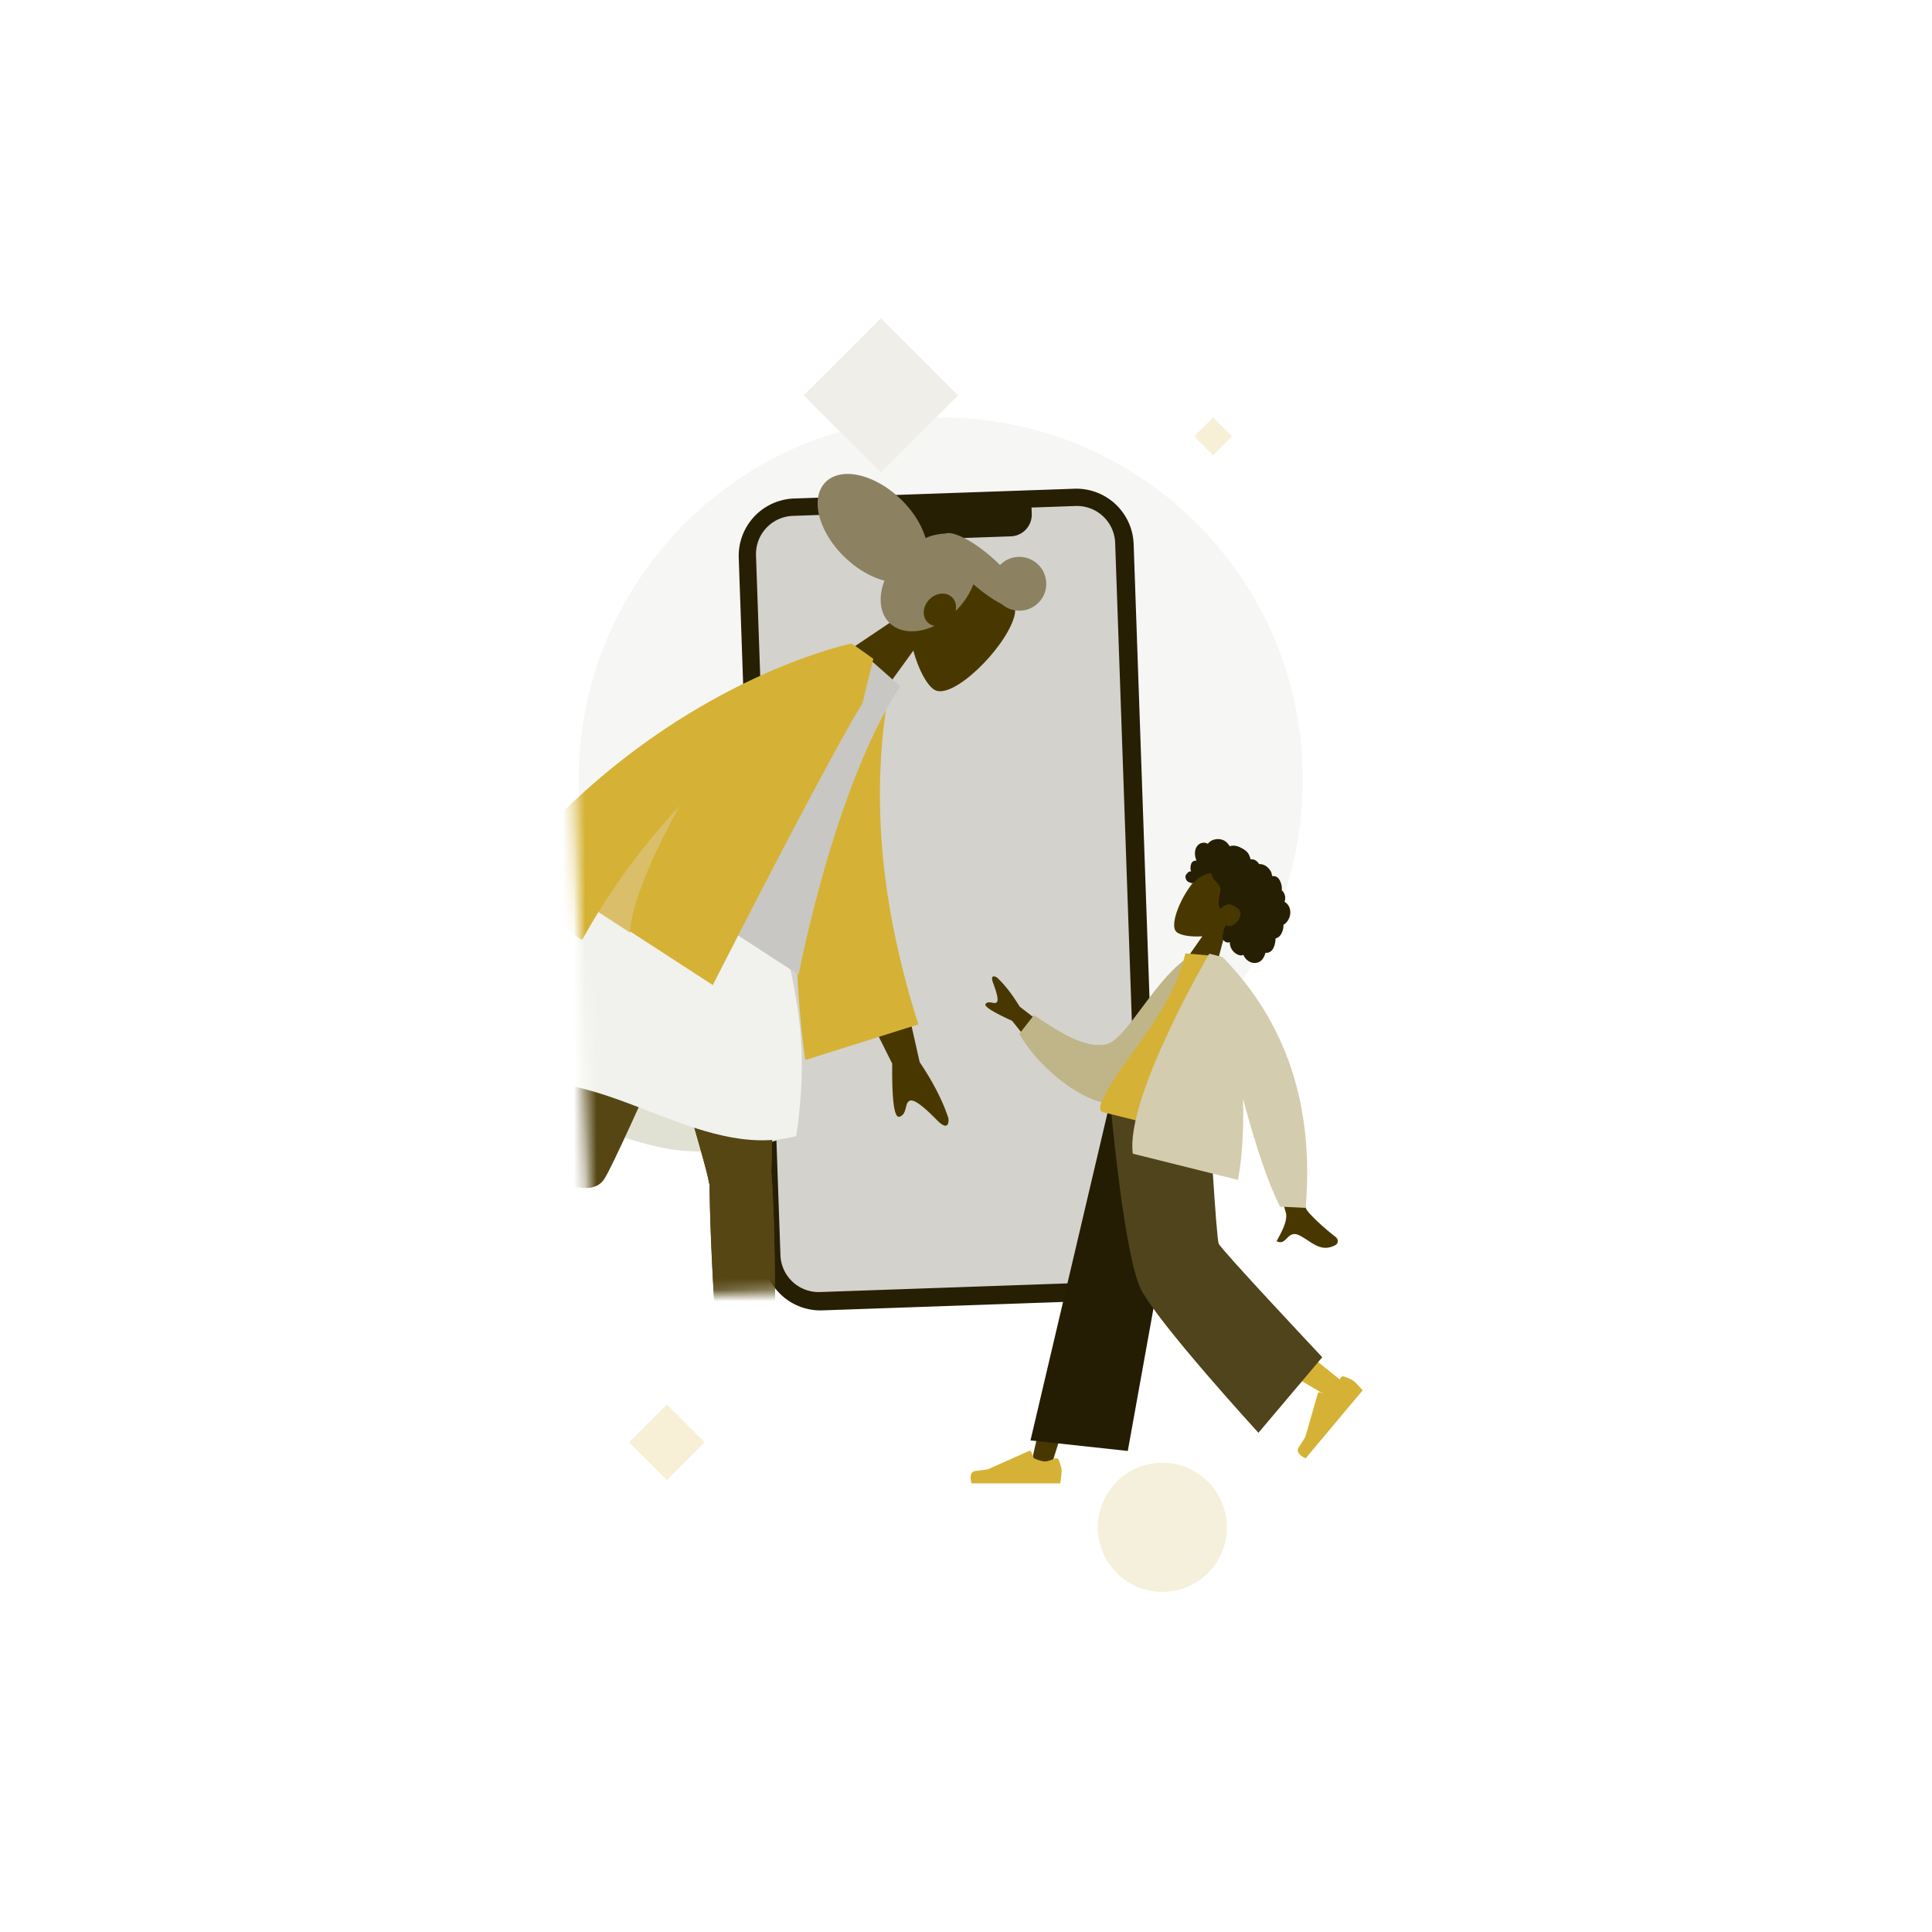
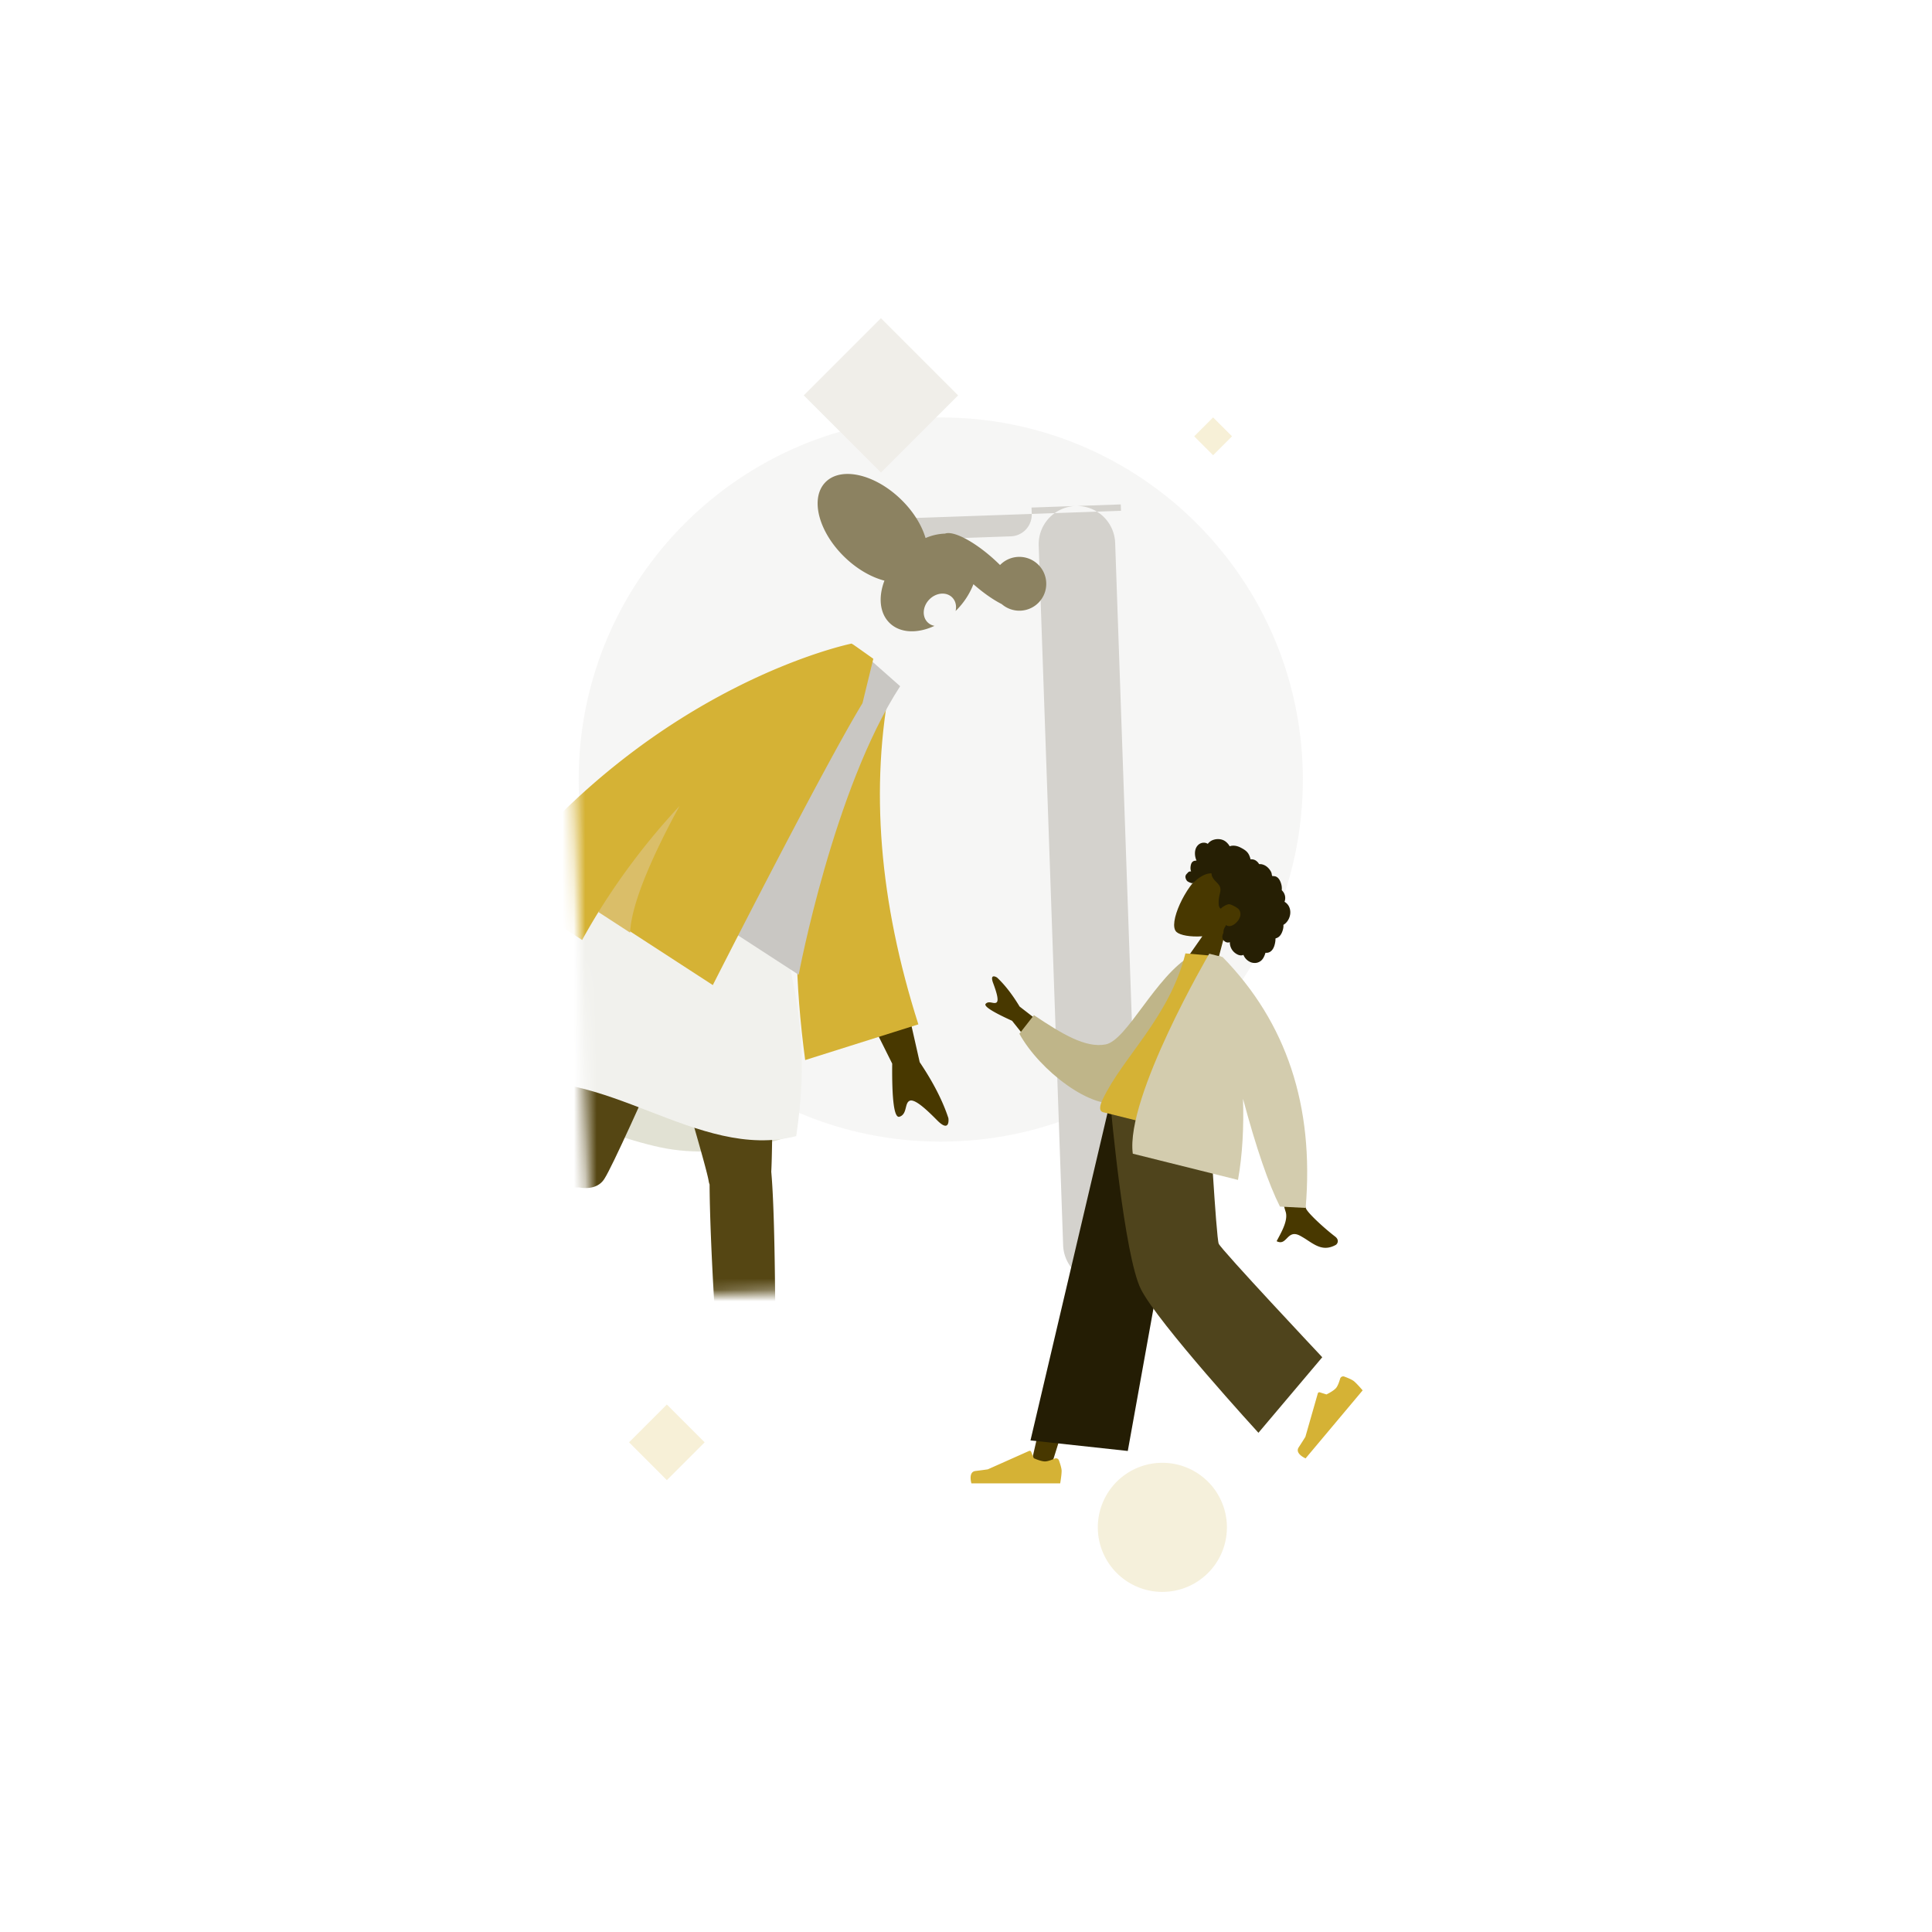
<svg xmlns="http://www.w3.org/2000/svg" width="170" height="170" fill="none">
  <g opacity=".2">
    <path d="M82.78 100.454c17.596 0 31.86-14.265 31.86-31.862 0-17.596-14.264-31.86-31.86-31.86-17.597 0-31.862 14.264-31.862 31.86 0 17.597 14.265 31.862 31.861 31.862z" fill="#D4D2CD" />
    <path d="M102.172 140.073a5.68 5.68 0 100-11.358 5.68 5.68 0 000 11.358z" fill="#CFB34C" />
    <path fill-rule="evenodd" clip-rule="evenodd" d="M77.516 28l6.79 6.79-6.79 6.79-6.79-6.79 6.79-6.79z" fill="#B3AB90" />
    <path fill-rule="evenodd" clip-rule="evenodd" d="M58.676 123.588l3.325 3.325-3.325 3.325-3.324-3.325 3.324-3.325zm48.068-86.857l1.663 1.662-1.663 1.663-1.662-1.663 1.662-1.662z" fill="#D5B235" />
  </g>
-   <path fill-rule="evenodd" clip-rule="evenodd" d="M69.873 43.864l24.657-.86a5.05 5.05 0 015.222 4.87l2.142 61.343a5.05 5.05 0 01-4.87 5.223l-24.656.861a5.05 5.05 0 01-5.223-4.87l-2.142-61.344a5.05 5.05 0 014.87-5.223z" fill="#261F04" />
-   <path fill-rule="evenodd" clip-rule="evenodd" d="M73.761 45.815a1.908 1.908 0 001.918 1.84h.055l13.21-.462a1.908 1.908 0 001.842-1.918l-.001-.055-.02-.56 3.878-.136a3.366 3.366 0 013.482 3.247l2.15 61.568a3.365 3.365 0 01-3.247 3.481l-24.875.869a3.366 3.366 0 01-3.481-3.247l-2.15-61.568a3.366 3.366 0 013.246-3.481l3.974-.14.02.562z" fill="#D4D2CD" />
+   <path fill-rule="evenodd" clip-rule="evenodd" d="M73.761 45.815a1.908 1.908 0 001.918 1.84h.055l13.21-.462a1.908 1.908 0 001.842-1.918l-.001-.055-.02-.56 3.878-.136a3.366 3.366 0 013.482 3.247l2.15 61.568a3.365 3.365 0 01-3.247 3.481a3.366 3.366 0 01-3.481-3.247l-2.15-61.568a3.366 3.366 0 013.246-3.481l3.974-.14.02.562z" fill="#D4D2CD" />
  <path fill-rule="evenodd" clip-rule="evenodd" d="M105.796 82.386c-1.045.075-1.949-.092-2.269-.375-.803-.71.835-4.135 2.23-5.103 1.394-.969 5.367.323 4.207 3.06-.403.949-1.205 1.57-2.114 1.949l-1.402 5.272-2.962-1.509 2.31-3.294z" fill="#483800" />
  <path fill-rule="evenodd" clip-rule="evenodd" d="M105.39 74.391a.718.718 0 01.68-.226.67.67 0 01.174.068c.019.01.022.02.038.01.012-.007.025-.032.034-.043a1.013 1.013 0 01.475-.308c.265-.082.564-.08.822.024.141.058.265.148.37.257.055.057.105.118.151.181.014.02.052.097.072.104.023.007.092-.023.115-.028.292-.054.584.015.844.15.295.153.571.312.726.618a1.823 1.823 0 01.138.375c.008.038 0 .045.041.042a.689.689 0 01.439.112c.077.052.144.118.204.189.02.024.057.099.085.113.027.014.106.004.14.007.18.022.351.091.498.199.151.11.279.259.373.42a.721.721 0 01.092.246c.006.038.01.077.019.115.006.022.025.051.022.074.002-.014.223.01.242.014a.55.55 0 01.273.152c.142.143.225.344.28.535a1.394 1.394 0 01.053.447c-.001.023-.007.05-.004.073.004.03.014.036.037.06.114.12.2.268.24.43a.938.938 0 01-.016.495c-.002.01-.02.046-.017.053.004.01.033.022.043.028a1.06 1.06 0 01.257.243c.178.24.236.548.193.84-.046.306-.2.604-.435.808a.892.892 0 01-.122.088c-.026.016-.031.014-.034.043-.004.033.002.07.001.102a1.317 1.317 0 01-.052.318c-.049.17-.117.34-.226.48a.712.712 0 01-.351.253c-.012.004-.026.005-.038.01-.027.014-.022-.006-.029.03-.01.05-.005.106-.01.157a2.225 2.225 0 01-.095.469c-.063.196-.166.386-.336.508a.602.602 0 01-.376.113c-.022 0-.048-.008-.065.005-.018.014-.024.059-.032.081-.067.197-.152.397-.299.55a.86.86 0 01-.513.253c-.375.046-.745-.156-.962-.456a1.11 1.11 0 01-.137-.253c-.274.135-.604-.042-.81-.225a1.182 1.182 0 01-.387-.894c-.303.132-.658-.142-.662-.454 0-.077.015-.153.04-.225.013-.038.034-.072.048-.11.019-.046.011-.105.016-.157a.814.814 0 01.078-.29c.024-.048.054-.091.082-.136.026-.04.034-.086.049-.131a.631.631 0 00.255.092.528.528 0 00.251-.036c.176-.062.327-.184.455-.317.281-.291.449-.727.198-1.093-.116-.171-.601-.417-.816-.472-.225-.057-.682.273-.715.309-.02.022-.033.056-.066.061-.072.012-.125-.099-.147-.15a.797.797 0 01-.05-.287 2.856 2.856 0 01.053-.633c.032-.16.08-.316.098-.478a.723.723 0 00-.089-.465c-.094-.153-.228-.277-.352-.406a1.253 1.253 0 01-.296-.435.649.649 0 01-.03-.114c-.005-.031.001-.082-.016-.109-.027-.042-.112-.012-.156-.008-.216.02-.425.095-.615.197a2.831 2.831 0 00-.517.345c-.12.102-.239.252-.388.31-.067.026-.396-.106-.477-.2a.651.651 0 01-.14-.344.38.38 0 01.084-.235c.032-.04.071-.073.103-.111.027-.033.052-.064.087-.088a.29.29 0 01.227-.047.861.861 0 01-.054-.325c.005-.115.025-.247.067-.355a.424.424 0 01.172-.214c.086-.05.196-.057.292-.066a1.51 1.51 0 01-.127-.456c-.036-.307.016-.643.233-.876z" fill="#261F04" />
  <path fill-rule="evenodd" clip-rule="evenodd" d="M103.805 97.414l-6.8 17.209-4.56 14.549h-1.8l7.248-31.758h5.912z" fill="#483800" />
-   <path fill-rule="evenodd" clip-rule="evenodd" d="M105.173 97.414c.072 6.047 1.128 14.189 1.297 14.566.169.377 11.647 9.588 11.647 9.588l-1.24 1.327s-13.544-7.897-14.17-8.95c-.627-1.053-2.667-10.745-4.306-16.53h6.772z" fill="#D5B235" />
  <path fill-rule="evenodd" clip-rule="evenodd" d="M117.919 121.318a.28.28 0 01.361-.193c.278.102.685.266.865.417.287.241.757.799.757.799l-5.022 5.985s-.967-.414-.607-.968c.361-.554.59-.928.59-.928l1.094-3.823a.14.14 0 01.175-.094l.584.186s.608-.284.852-.575c.148-.177.275-.545.351-.806zm-25.121 7.027a.281.281 0 01.38.153c.1.278.236.695.236.931 0 .374-.125 1.093-.125 1.093h-7.813s-.305-1.007.352-1.087c.656-.08 1.09-.145 1.09-.145l3.631-1.619a.139.139 0 01.185.074l.233.566s.608.283.987.283c.232 0 .595-.14.844-.249z" fill="#D5B235" />
  <path fill-rule="evenodd" clip-rule="evenodd" d="M99.236 127.673l-8.562-.929 6.9-29.33h7.114l-5.452 30.259z" fill="#241D04" />
  <path fill-rule="evenodd" clip-rule="evenodd" d="M116.348 119.426l-5.616 6.648s-8.873-9.691-10.346-12.647c-1.473-2.955-2.648-16.013-2.648-16.013h8.633s.642 11.488.866 12.022c.223.535 9.111 9.99 9.111 9.99z" fill="#4F441C" />
  <path fill-rule="evenodd" clip-rule="evenodd" d="M89.718 88.569l4.337 3.353-2.052 1.604-2.95-3.706c-1.739-.789-2.512-1.287-2.32-1.494.162-.175.372-.135.565-.098.15.029.291.056.391-.022.229-.179-.028-.97-.303-1.71-.275-.741.125-.617.343-.482.685.64 1.347 1.492 1.989 2.555zm20.99 8.711l2.89.14c.641 5.39 1.082 8.365 1.323 8.927.177.413 1.58 1.71 2.561 2.461.393.302.206.651.046.738-1.004.549-1.698.096-2.452-.397a8.691 8.691 0 00-.681-.415c-.615-.327-.899-.039-1.167.233-.238.24-.463.469-.896.247l.149-.281c.355-.66.878-1.633.637-2.334-.124-.36-.927-3.466-2.41-9.319z" fill="#483800" />
  <path fill-rule="evenodd" clip-rule="evenodd" d="M105.931 84.562l-1.113-.49c-3.144 1.825-5.648 7.467-7.53 7.828-1.779.34-3.862-.938-6.31-2.573l-1.28 1.634c1.783 3.25 6.429 6.78 8.855 6.032 3.88-1.197 6.472-8.28 7.378-12.431z" fill="#BFB589" />
  <path fill-rule="evenodd" clip-rule="evenodd" d="M107.355 100.431l-10.284-2.564c-.47-.117-.212-.773-.059-1.099 1.77-3.756 5.892-7.253 7.295-12.878l3.082.274c1.47 4.558 1.107 9.628-.034 16.267z" fill="#D5B235" />
  <path fill-rule="evenodd" clip-rule="evenodd" d="M107.543 84.203l.034.008c5.632 5.76 8.068 13.118 7.31 22.076l-2.261-.116c-1.014-2.019-2.097-5.181-3.251-9.486.076 2.439-.037 4.892-.442 7.138l-9.257-2.308c-.663-4.976 6.727-17.597 6.727-17.597l.639.16.501.125z" fill="#D3CCAE" />
  <mask id="mask0_1901_2659" style="mask-type:luminance" maskUnits="userSpaceOnUse" x="49" y="28" width="71" height="113">
    <path fill-rule="evenodd" clip-rule="evenodd" d="M80.313 113.252l-24.875.868a3.366 3.366 0 01-3.481-3.246l-2.15-61.569a3.366 3.366 0 013.246-3.481L58.96 28h60.759v112.069H93.027s-12.357-26.83-12.714-26.817z" fill="#EDE8D6" />
  </mask>
  <g mask="url(#mask0_1901_2659)" fill-rule="evenodd" clip-rule="evenodd">
-     <path d="M80.367 57.248c.462 1.73 1.237 3.099 1.873 3.46 1.594.904 6.214-3.647 7.002-6.439.788-2.792-3.516-8.497-7.29-5.102-1.31 1.179-1.867 2.82-1.971 4.5l-7.738 5.195 4.09 3.95 4.034-5.563z" fill="#483800" />
    <path d="M91.399 53.014a2.368 2.368 0 01-3.254.143c-.744-.377-1.62-.983-2.491-1.752a6.671 6.671 0 01-1.57 2.358c.104-.447.003-.902-.313-1.207-.518-.5-1.416-.41-2.006.201-.59.611-.649 1.512-.131 2.012.166.16.372.26.594.301-1.483.693-3.012.654-3.942-.245-.89-.86-1.014-2.293-.463-3.734-1.152-.298-2.399-1.003-3.494-2.06-2.307-2.228-3.072-5.176-1.71-6.587 1.361-1.41 4.335-.747 6.641 1.48 1.096 1.058 1.844 2.279 2.181 3.42a4.713 4.713 0 011.719-.391c.717-.269 2.523.657 4.282 2.241.192.174.377.348.553.523a2.368 2.368 0 013.343-.051c.941.909.968 2.408.06 3.348z" fill="#8C8261" />
    <path d="M44.215 95.566s7.842 4.106 13.891 5.392c6.05 1.286 12.002-1.206 12.002-1.206s-7.65-4.13-12.93-5.251c-5.28-1.123-12.963 1.065-12.963 1.065z" fill="#E1E1D3" />
-     <path d="M62.438 104.224a1.344 1.344 0 01-.079-.292c-.325-2.124-7.717-25.867-8.078-29.997l13.399 2.847c.275 3.14.398 22.508.185 26.322.564 6.206.264 25.855.46 27.263.206 1.48-2.902 2.316-3.29.468-.616-2.942-1.866-10.983-2.162-15.794-.277-4.51-.425-8.546-.435-10.817z" fill="#4E431B" />
    <path d="M62.438 104.224a1.344 1.344 0 01-.079-.292c-.325-2.124-7.717-25.867-8.078-29.997l13.399 2.847c.275 3.14.398 22.508.185 26.322.564 6.206.264 25.855.46 27.263.206 1.48-2.902 2.316-3.29.468-.616-2.942-1.866-10.983-2.162-15.794-.277-4.51-.425-8.546-.435-10.817z" fill="#554613" />
    <path d="M50.927 104.483c-5.733.22-26.164-1.522-27.612-1.422-1.49.102-2.106-3.057-.237-3.316 2.976-.412 11.08-1.101 15.897-1.062 3.874.032 7.393.134 9.745.255 1.166-6.435 3.547-21.968 4.83-25.16l11.854 2.52c-1.229 3.06-10.839 25.256-12.202 27.393-.452.77-1.354.961-2.275.792z" fill="#554613" />
    <path d="M64.931 130.312a.48.48 0 00-.69.121c-.268.43-.642 1.08-.726 1.474-.133.627-.18 1.874-.18 1.874l13.068 2.778s.868-1.577-.201-1.945c-1.069-.367-1.772-.63-1.772-.63l-5.498-4.001a.237.237 0 00-.335.058l-.592.865s-1.117.258-1.752.123c-.387-.082-.944-.445-1.322-.717z" fill="#4E431B" />
    <path d="M53.587 73.786s8.313-.578 14.83 3.152c.047 7.75 3.364 11.528 1.643 23.03-8.71 2.242-17.016-6.538-25.937-4.441-1.182-5.836 4.798-18.015 9.464-21.74z" fill="#F1F1ED" />
    <path d="M80.926 93.464l-2.068-9.14-3.968 2.017 3.616 7.248c-.032 3.262.182 4.82.642 4.673.388-.124.477-.479.56-.805.063-.254.123-.491.316-.59.442-.224 1.484.745 2.433 1.707.949.962 1.045.253.994-.184-.498-1.522-1.34-3.164-2.525-4.926zM42.57 79.884c1.348-.802 10.8-11.013 10.8-11.013l4.141 2.713s-11.899 9.902-12.698 10.462c-1.038.727-1.291 2.598-1.463 3.867-.027.196-.052.378-.077.539-.82-.129-.903-.671-.99-1.243-.099-.646-.203-1.329-1.383-1.497a14.945 14.945 0 00-1.358-.11c-1.541-.077-2.956-.147-3.795-1.917-.133-.28-.042-.952.806-.973 2.112-.052 5.357-.436 6.017-.828z" fill="#483800" />
    <path d="M76.469 59.133l1.91.821c-1.835 9.302-1.025 19.363 2.43 30.182l-9.96 3.141c-1.794-13.375-.583-25.187 5.62-34.144z" fill="#D5B235" />
    <path d="M54.976 75.834l15.301 9.937s3.068-16.365 8.929-25.39l-4.17-3.685c-7.41 3.47-13.094 9.979-20.06 19.138z" fill="#C9C7C3" />
    <path d="M43.766 77.866C57.683 60.1 74.933 56.63 74.933 56.63l.002.006.004-.002.301.196c.529.37 1.604 1.137 1.604 1.137l-.952 3.907c-3.603 5.936-13.17 24.805-13.17 24.805l-10.016-6.504a56.734 56.734 0 00-1.482 2.535l-7.458-4.844z" fill="#D5B235" />
    <path d="M52.657 80.254a60.27 60.27 0 017.134-9.333c-2.034 3.73-4.238 8.373-4.344 11.145l-2.79-1.812z" fill="#DABE69" />
  </g>
</svg>